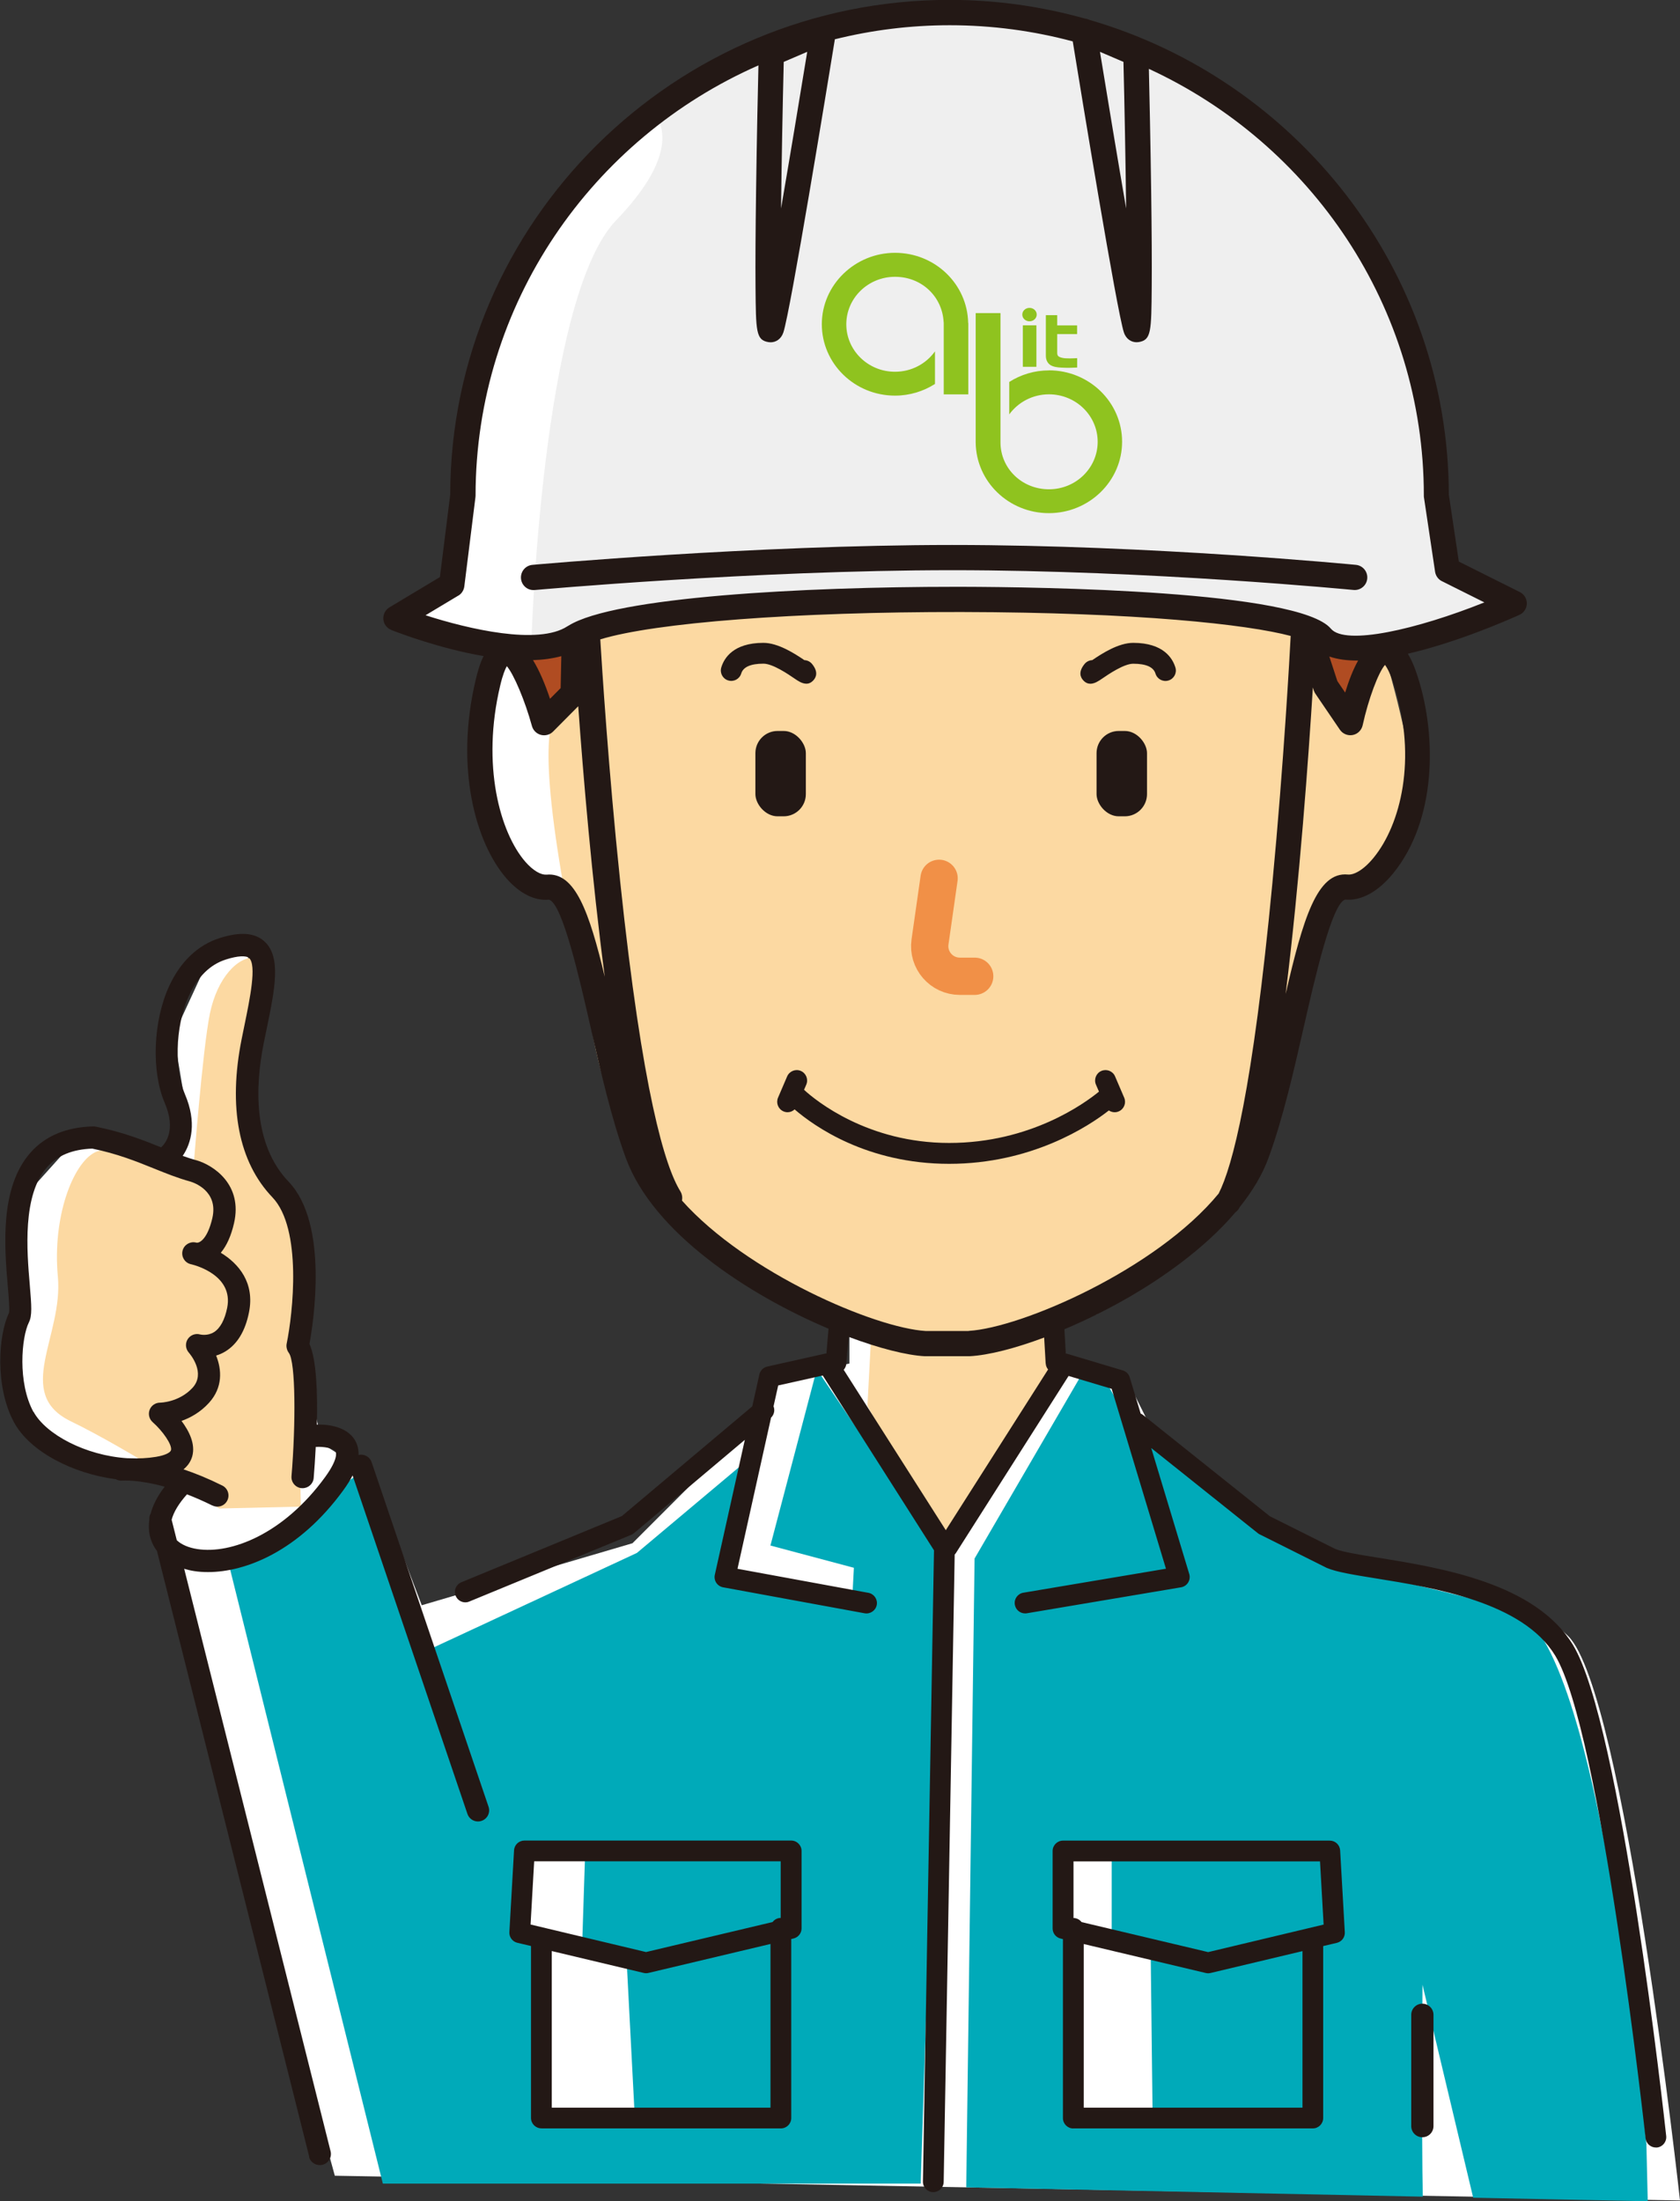
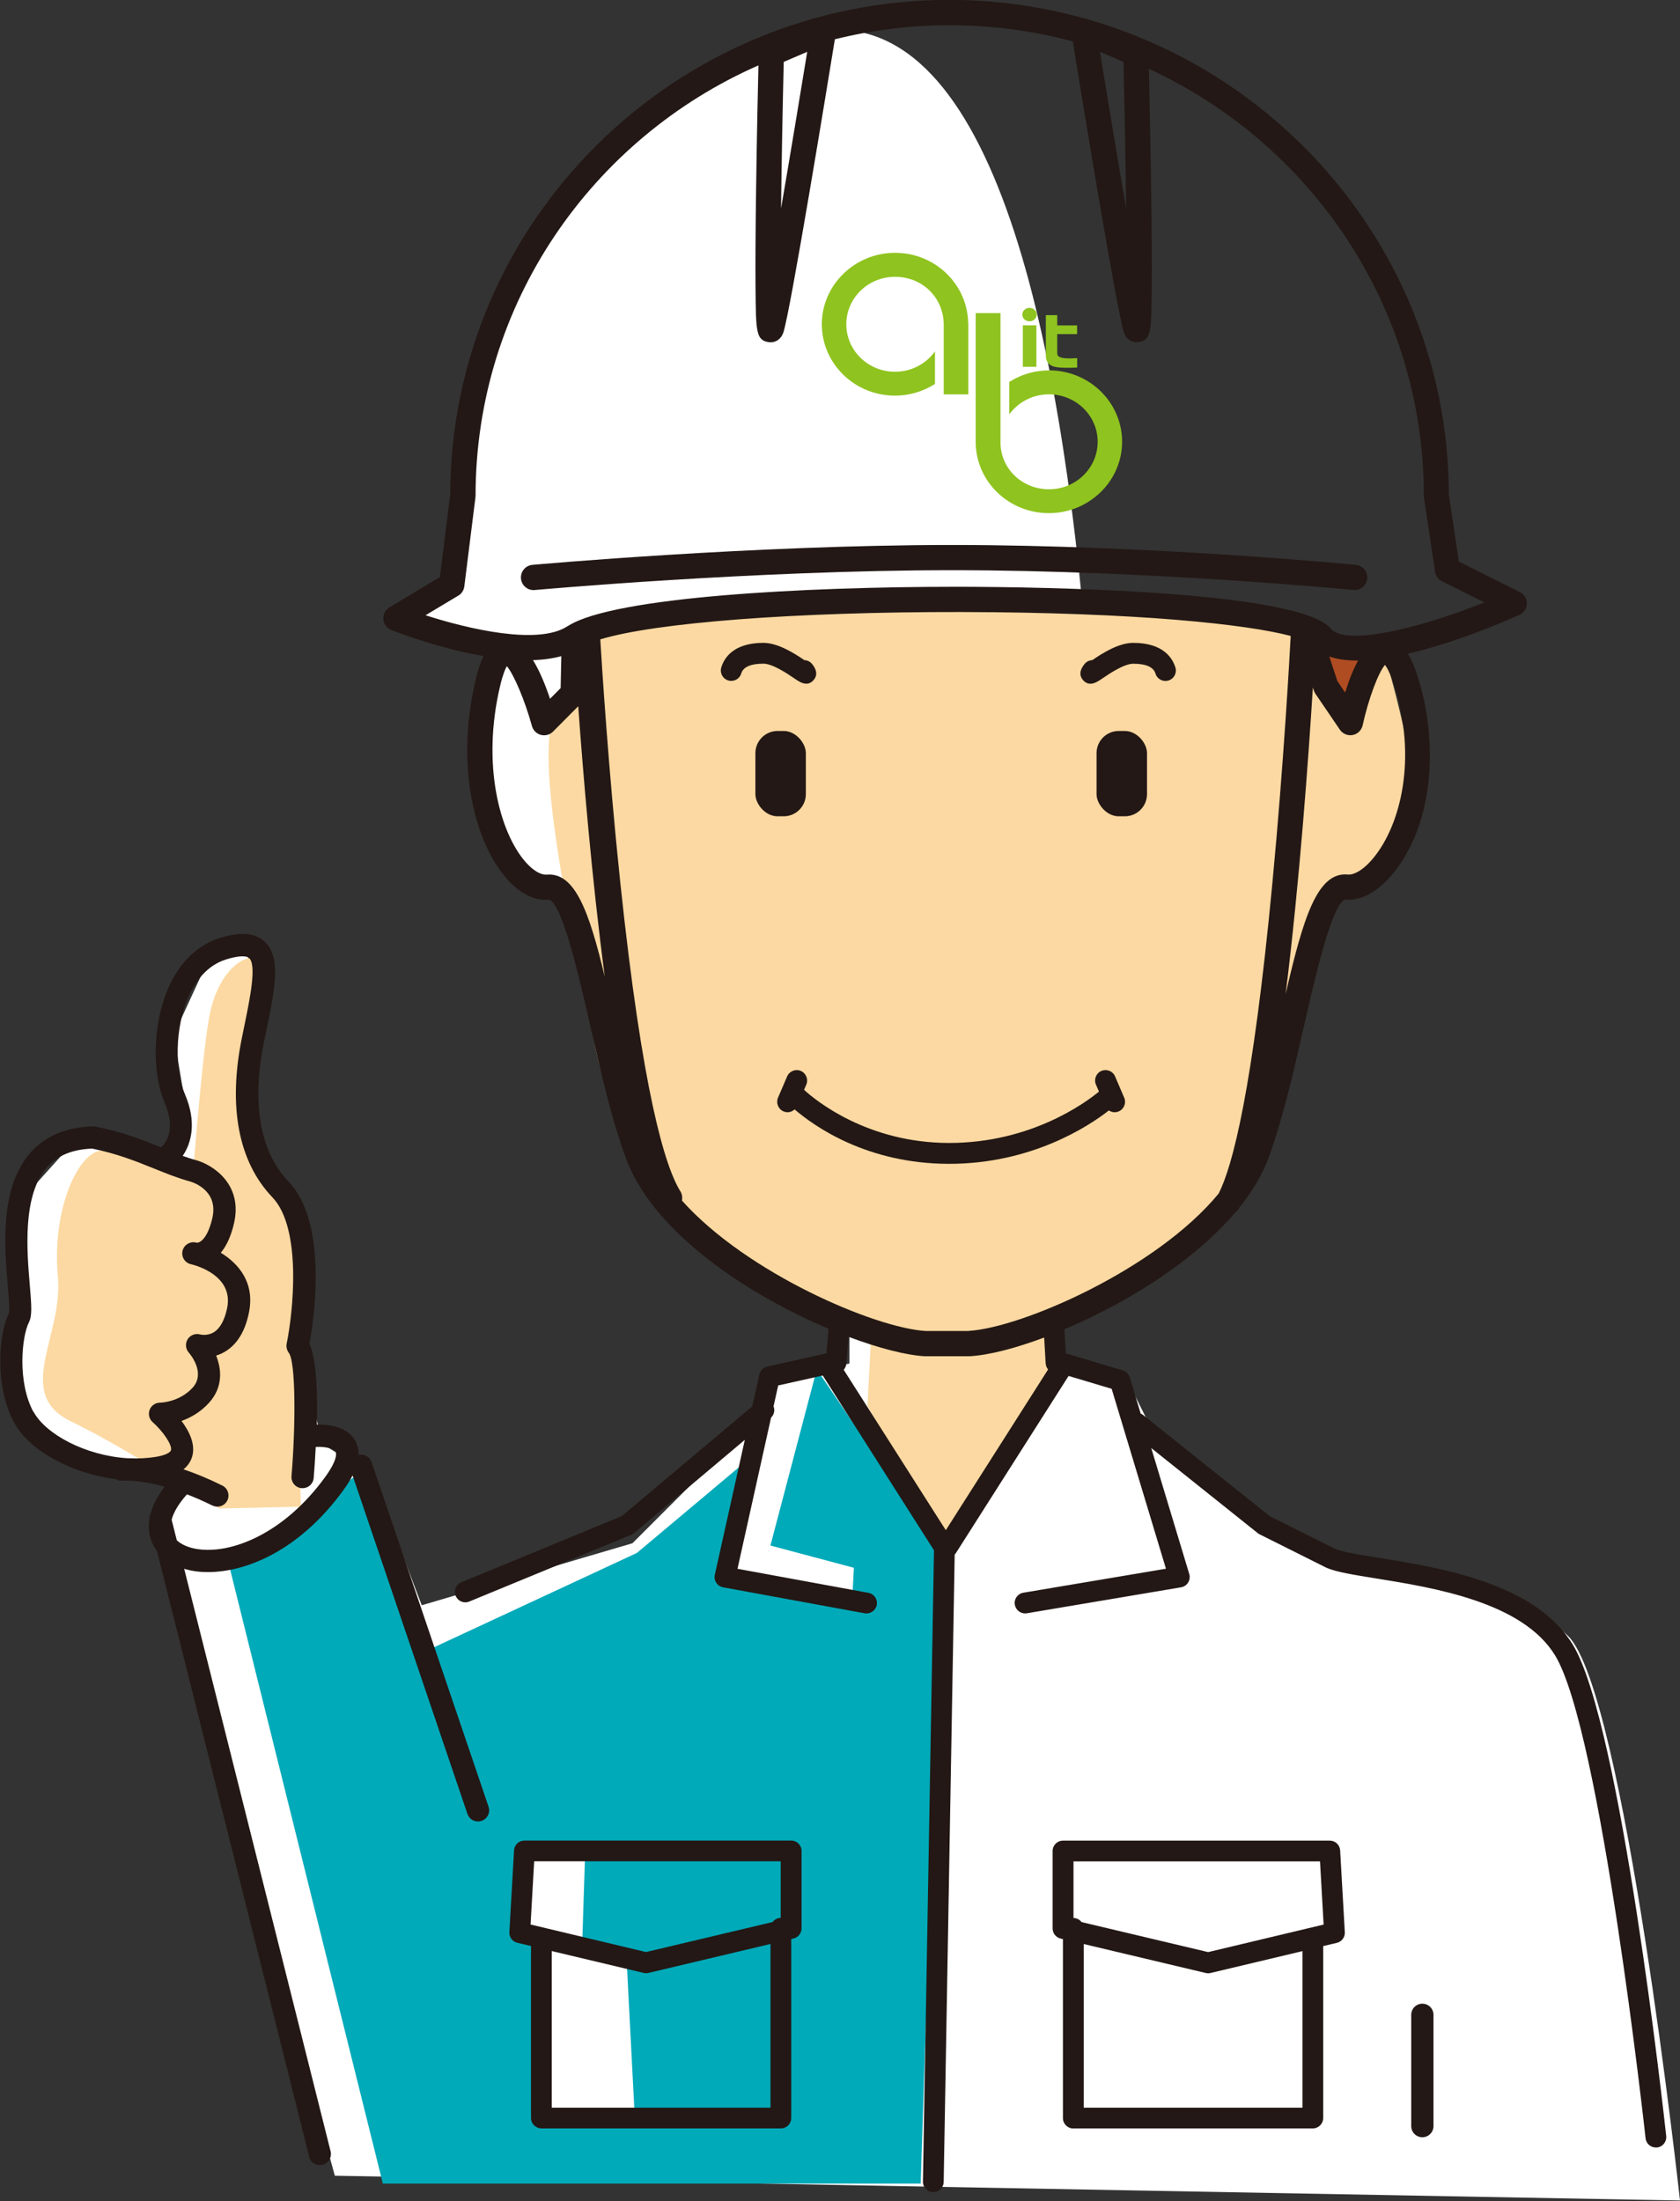
<svg xmlns="http://www.w3.org/2000/svg" id="_レイヤー_2" viewBox="0 0 270.35 354.2">
  <rect x="0" y="0" width="270.35" height="354.2" fill="#333333" stroke="none" />
  <defs>
    <style>.cls-1{fill:#fcd9a2;}.cls-2{fill:#efefef;}.cls-3{fill:#231815;}.cls-4{fill:#fff;}.cls-5{fill:#8fc31f;}.cls-6{fill:#b04c22;}.cls-7{fill:none;stroke:#f19047;stroke-linecap:round;stroke-linejoin:round;stroke-width:6px;}.cls-8{fill:#00aab9;}</style>
  </defs>
  <g id="_レイヤー_1-2">
    <path class="cls-4" d="M53.88,350.09l-28.93-105.75,4.99-6.98-12.96-2-10.97-4.99-3.99-12.97,1-6.98,1-17.96,8.98-9.98,13.97,3.99,2.99-7.98-2-11.97,5.99-12.97,5.99-1v29.93l11.97,49.88,7.98,4.99,7.98,20.95,33.91-9.98,18.95-18.95,2.99-6.98,12.97-2.99v-6.98l-28.93-15.96-14.96-52.87s-9.98-1-11.97-6.98c-2-5.99-8.98-29.93,2.99-31.92-8.98-2.99-17.96-3.99-17.96-3.99l6.98-5.99S67.84,24.86,127.69,5.91c59.86-18.95,48.88,205.51,48.88,205.51l-13.97,2.99,18.95,7.98,4.99,9.98,26.94,17.96s29.93,3.99,38.91,12.97c8.98,8.98,17.96,90.78,17.96,90.78l-216.47-3.99Z" />
    <path class="cls-1" d="M140.19,214.86l-.6,11.34,12.52,23.46,16.43-27.94.9-8.36s-11.94,2.98-17.31,2.39-11.94-.9-11.94-.9Z" />
    <path class="cls-8" d="M131.44,220.34l-7.46,28.35,13.43,3.58-.3,5.67-21.49-3.88,3.58-18.21-16.71,14.03-34.02,15.82-11.04-28.35-20.5,14.77,24.68,99.24h86.55l3.28-101.48-20-29.55ZM85.85,341.22c0-1.12.22-29.1.22-29.1l-3.58-2.01,1.12-11.64,10.52.67-.45,13.88,7.16,2.46,1.34,25.74s-16.34,1.12-16.34,0Z" />
-     <path class="cls-8" d="M228.89,319.28l8.18,34.35,28.09.57-.22-9.18s-7.39-81.93-21.49-85.96c-14.1-4.03-28.2-6.72-28.2-6.72l-33.35-23.06-4.03-7.16-3.58-1.34-17.46,30-1.34,101.18,73.47,1.5c-.21-9.08-.05-34.18-.05-34.18ZM172.03,340.32c0-.9-.6-29.25-.6-29.25l-1.19-13.13,8.66.3v13.43l6.27,2.39.3,25.67s-13.43,1.49-13.43.6Z" />
    <path class="cls-1" d="M48.41,242.43l-.52-25.88s.52-20.98-2.76-25.16c-3.28-4.18-5.67-12.83-5.37-20.3.3-7.46,4.48-16.71,1.49-17.01-2.98-.3-6.27,3.28-7.46,8.95-1.19,5.67-2.69,25.37-2.69,25.37,0,0-12.24-4.78-15.82-2.98s-6.86,10.45-5.97,20c.9,9.55-7.16,18.8,2.09,23.28s23.88,14.03,23.88,14.03l13.13-.3Z" />
-     <polygon class="cls-6" points="91.99 103.49 90.64 112 86.61 115.58 84.82 105.06 91.99 103.49" />
    <polygon class="cls-6" points="209.28 102.15 214.06 110.8 217.49 114.98 221.15 104.83 209.28 102.15" />
    <path class="cls-1" d="M222.94,105.73s5.07,17.01,4.18,22.38-5.37,13.43-8.66,14.03l-3.28.6s-16.42,48.65-19.4,53.13c-2.98,4.48-29.86,20.08-44.33,19.89s-51.18-12.13-56.55-52.42c-7.16-31.94-7.76-45.66-5.37-48.65,2.39-2.98,5.07-11.34,5.07-11.34,0,0,18.21-8.06,58.2-6.57s58.2,5.07,58.2,5.07l1.49,8.95,4.48,5.37s2.98-14.03,5.97-10.45Z" />
    <rect class="cls-3" x="176.46" y="117.62" width="8.12" height="13.73" rx="3.57" ry="3.57" />
    <rect class="cls-3" x="121.56" y="117.62" width="8.12" height="13.73" rx="3.57" ry="3.57" />
-     <path class="cls-2" d="M233.01,91.85s-.45-45.66-22.83-64.47C187.79,8.58,165.86-.82,144.37,3.66c-21.49,4.48-39.4,14.33-39.4,14.33,0,0,6.27,4.92-5.82,17.46s-13.65,68.27-13.65,68.27c0,0,40.29-8.73,69.84-8.73s59.99,8.06,59.99,8.06l17.01-1.79,9.63-4.92-8.95-4.48Z" />
    <path class="cls-3" d="M179.44,173.2c-.36-.85-1.34-1.24-2.2-.88-.85.36-1.24,1.35-.88,2.2l.49,1.13c-2.32,1.9-11.05,8.26-24.11,8.26s-21.42-6.77-23.35-8.55l.36-.84c.36-.85-.03-1.83-.88-2.2-.85-.36-1.83.03-2.2.88l-1.47,3.43c-.36.85.03,1.83.88,2.2.21.09.44.14.66.14.42,0,.82-.17,1.13-.46,3.15,2.71,11.65,8.76,24.87,8.76s22.43-6.02,25.7-8.59c.27.18.6.29.93.29.22,0,.44-.04.66-.14.85-.36,1.24-1.35.88-2.2l-1.47-3.43Z" />
-     <path class="cls-3" d="M129.74,110.02c.39,0,.78-.15,1.16-.56.46-.51.8-1.37-.22-2.62-.32-.39-.77-.6-1.24-.62-1.58-1.07-4.23-2.78-6.59-2.78-4.86,0-6.34,2.48-6.78,3.96-.27.89.23,1.82,1.12,2.09.89.27,1.82-.23,2.09-1.12.32-1.05,1.52-1.58,3.58-1.58,1.49,0,3.96,1.68,5.01,2.4.54.37,1.2.82,1.88.82Z" />
+     <path class="cls-3" d="M129.74,110.02c.39,0,.78-.15,1.16-.56.46-.51.8-1.37-.22-2.62-.32-.39-.77-.6-1.24-.62-1.58-1.07-4.23-2.78-6.59-2.78-4.86,0-6.34,2.48-6.78,3.96-.27.89.23,1.82,1.12,2.09.89.27,1.82-.23,2.09-1.12.32-1.05,1.52-1.58,3.58-1.58,1.49,0,3.96,1.68,5.01,2.4.54.37,1.2.82,1.88.82" />
    <path class="cls-3" d="M182.36,103.44c-2.36,0-5.01,1.7-6.59,2.78-.46.02-.92.23-1.24.62-1.02,1.25-.68,2.12-.22,2.62.37.41.77.56,1.16.56.67,0,1.34-.45,1.88-.82,1.05-.72,3.52-2.4,5.01-2.4,2.06,0,3.26.53,3.58,1.58.27.89,1.21,1.39,2.09,1.12.89-.27,1.39-1.2,1.12-2.09-.45-1.48-1.92-3.97-6.79-3.97Z" />
    <path class="cls-3" d="M62.99,101.38c1.23.48,7.77,2.98,14.83,4.19-.57,1.14-.96,2.49-1.26,3.77-3.41,14.28.02,26.36,4.94,32,2.12,2.43,4.55,3.65,6.84,3.42,2.16.57,4.95,12.85,6.62,20.18,1.68,7.39,3.42,15.02,5.74,21.37,4.41,12.08,19.77,22.06,32.63,27.49l-.34,3.99c-.06,0-.11,0-.17.01l-9.35,2.09c-.63.14-1.13.64-1.27,1.27l-1.14,5.13-20.99,17.66-25.83,10.65c-.86.35-1.26,1.33-.91,2.19.27.65.89,1.04,1.55,1.04.21,0,.43-.04.64-.13l26.07-10.74c.16-.07.31-.16.44-.27l17.83-15.01-4.83,21.72c-.1.44-.01.91.24,1.29.25.38.65.64,1.09.72l22.78,4.18c.9.16,1.78-.44,1.95-1.34.17-.91-.43-1.78-1.34-1.95l-21.07-3.87,5.4-24.32c.5-.48.65-1.2.4-1.82l.75-3.36,7.17-1.6,17.9,28.13-1.78,101.57c-.02.92.72,1.69,1.64,1.7h.03c.91,0,1.66-.73,1.67-1.65l1.77-100.94c.08-.08.15-.17.21-.26l18.12-28.48,6.93,2.07,8.74,28.95-22.95,3.86c-.91.15-1.53,1.02-1.37,1.93.14.82.85,1.4,1.65,1.4.09,0,.19,0,.28-.02l24.82-4.18c.47-.08.89-.36,1.14-.77.25-.41.32-.91.18-1.37l-6.12-20.27,17.15,13.7c.09.07.19.14.3.19l10.74,5.37s.06.03.09.04c1.56.66,4.3,1.1,7.77,1.66,9.45,1.52,23.73,3.82,28.96,12.44,7.33,12.08,14.47,77,14.54,77.66.09.86.82,1.49,1.66,1.49.06,0,.12,0,.18,0,.92-.1,1.58-.93,1.48-1.85-.29-2.7-7.29-66.33-15.01-79.03-6.04-9.94-21.24-12.39-31.29-14.01-3.08-.5-5.74-.92-6.95-1.42l-10.54-5.27-20.41-16.3c-.12-.09-.24-.16-.37-.22l-1.76-5.82c-.16-.54-.58-.96-1.12-1.12l-9-2.69c-.06-.02-.11-.01-.17-.02l-.22-3.91c3.53-1.49,7.17-3.3,10.6-5.29,4.64-2.7,11.74-7.43,16.92-13.53.22-.17.42-.36.57-.62.04-.07.08-.15.12-.22,1.96-2.45,3.61-5.1,4.64-7.93,2.32-6.34,4.06-13.98,5.74-21.37,1.67-7.34,4.46-19.62,6.6-20.18,2.56.24,5.31-1.26,7.73-4.24,6.91-8.51,7-21.86,4.03-31.32-.29-.91-.81-2.58-1.69-4,7.63-1.76,15.49-5.14,17.95-6.25.72-.32,1.18-1.03,1.2-1.81.02-.78-.42-1.51-1.12-1.86l-9.82-4.91-1.61-10.77c-.07-36.15-24.5-66.71-57.82-76.39l-.14-.06c-.19-.08-.39-.13-.59-.15-6.94-1.94-14.24-3.01-21.8-3.01-44.26,0-80.28,35.71-80.35,79.63l-1.66,13.25-8.12,4.87c-.66.4-1.04,1.14-.98,1.91.06.77.56,1.44,1.28,1.72ZM87.96,140.73c-.94.09-2.21-.68-3.41-2.05-4.09-4.7-7.11-15.59-4.05-28.39.41-1.74.8-2.64,1.06-3.1,1.12,1.31,2.91,5.51,4.04,9.63.19.7.74,1.24,1.44,1.43.7.18,1.45-.02,1.96-.53l4.05-4.08c.78,10.86,2.19,27.78,4.27,43.52-2.5-10.41-4.77-16.85-9.36-16.42ZM85.78,106.22c1.61-.05,3.15-.26,4.55-.64l-.11,5.14-1.71,1.72c-.76-2.27-1.67-4.48-2.74-6.22ZM168.28,219.4c.02.37.17.7.38.96l-16.46,25.86-16.43-25.81c.23-.26.39-.59.42-.96l.37-4.34c4.97,1.87,9.35,2.96,12.25,3.12.04,0,.07,0,.11,0h7s.07,0,.11,0c3.09-.17,7.35-1.27,12-3.01l.24,4.18ZM155.88,214.17h-6.88c-8.21-.48-28.84-9.32-39.25-20.98.09-.5.02-1.04-.27-1.51-2.44-3.94-6.1-15.78-9.68-49.85-1.9-18.07-2.96-34.98-3.2-38.95,8.82-2.69,31.3-4.44,58.15-4.4,28.33.06,45.93,1.98,52.95,3.85-.13,2.5-1.11,20.49-2.95,39.82-3.16,33.25-6.41,45.53-8.64,49.9-10.04,12.21-31.75,21.61-40.22,22.1ZM221.09,137.96c-1.76,2.17-3.32,2.85-4.19,2.76-4.97-.49-7.22,7.18-10.01,19.21,2.25-18.06,3.69-38.22,4.38-49.31l.16.5c.06.18.14.35.25.51l3.94,5.79c.46.67,1.27,1,2.06.85.8-.15,1.42-.77,1.6-1.56.92-4.22,2.54-8.54,3.6-9.72.3.4.85,1.33,1.51,3.43,3.67,11.69.99,22.26-3.31,27.55ZM216.46,111.43l-1.25-1.84-1.29-3.95c1.29.45,2.81.65,4.49.65.04,0,.09,0,.14,0-.82,1.47-1.51,3.26-2.08,5.14ZM181.22,33.54c-1.37-7.97-2.91-17.24-4.21-25.2l3.78,1.62c.17,7.04.34,15.83.43,23.59ZM125.69,33.54c.09-7.76.26-16.54.43-23.58l3.78-1.62c-1.3,7.96-2.84,17.23-4.21,25.2ZM73.75,95.85c.54-.32.89-.87.97-1.49l1.79-14.35c.01-.08.02-.17.02-.25,0-30.88,18.74-57.48,45.52-69.24-.09,3.68-.27,11.98-.38,20.22-.09,6.45-.12,11.6-.09,15.31.06,7.33.07,8.65,2.07,9,.12.02.24.03.36.03.8,0,1.67-.46,2.05-1.58,1.15-3.45,7.06-39.63,8.29-47.18,5.92-1.47,12.11-2.26,18.48-2.26,6.85,0,13.48.91,19.8,2.6,1.34,8.26,7.1,43.43,8.23,46.83.37,1.12,1.24,1.58,2.05,1.58.12,0,.24-.01.36-.03,2-.35,2.01-1.67,2.07-9,.03-3.71,0-8.86-.09-15.31-.11-7.84-.28-15.73-.37-19.65,26.1,12.04,44.25,38.28,44.25,68.67,0,.1,0,.2.02.3l1.79,11.96c.1.65.51,1.22,1.1,1.51l6.83,3.41c-10.81,4.33-22.37,7-24.7,4.23-5.16-6.15-46.78-6.71-59.41-6.74-.36,0-.72,0-1.08,0-24.38,0-54.73,1.63-62.17,6.24-.07.04-.15.08-.21.12-4.69,3.06-15.85.46-22.82-1.78l5.27-3.16Z" />
    <path class="cls-3" d="M153.22,91.75c31.81,0,64.25,3.15,64.58,3.18.07,0,.13.01.2.01,1.03,0,1.92-.78,2.02-1.83.11-1.12-.71-2.11-1.82-2.22-.33-.03-32.96-3.2-64.98-3.2s-67.19,3.17-67.54,3.2c-1.12.1-1.94,1.09-1.84,2.21.1,1.12,1.09,1.95,2.21,1.84.35-.03,35.36-3.19,67.18-3.19Z" />
    <path class="cls-3" d="M49.72,347.03c.2.81.93,1.35,1.74,1.35.14,0,.29-.02.44-.05.96-.24,1.54-1.21,1.3-2.17l-23.56-93.73c.52.15,1.05.29,1.62.37.69.11,1.43.16,2.22.16,6.05,0,14.63-3.36,21.77-13.17.61-.84,1.11-1.63,1.49-2.38l18.48,54.46c.25.75.95,1.22,1.7,1.22.19,0,.38-.03.58-.1.94-.32,1.44-1.33,1.12-2.27l-18.82-55.45c-.3-.88-1.21-1.36-2.1-1.16.02-.82-.14-1.58-.52-2.27-1.44-2.57-5.07-2.65-6.19-2.61.13-5.05-.05-10.45-1.19-12.98.64-3.5,3.12-19.34-3.35-26.1-5.79-6.05-5.38-15.46-4.01-22.29.15-.74.3-1.47.45-2.19,1.35-6.54,2.41-11.7-.35-14.2-1.55-1.4-3.9-1.57-7.18-.53-3.51,1.11-6.33,3.79-8.15,7.76-2.58,5.62-2.88,13.68-.7,18.77,1.86,4.35.14,6.49-.58,7.15-2.88-1.16-6.15-2.46-10.55-3.34-.13-.03-.26-.04-.4-.03-4.28.11-7.65,1.51-10.02,4.16-5.05,5.65-4.24,15.26-3.7,21.63.14,1.63.31,3.65.19,4.22-1.75,3.59-2.27,11.97.83,17.65,2.53,4.63,9.37,8.2,16.36,9.11.31.17.67.26,1.04.22.04,0,2.54-.2,6.82.98-1.23,1.6-1.91,3.05-2.25,4.31-.18.31-.25.68-.22,1.05-.18,1.34,0,2.41.26,3.15.22.66.55,1.28.97,1.83l24.5,97.46ZM5.38,227.19c-2.57-4.71-1.93-12-.73-14.41.54-1.07.43-2.63.14-6.05-.46-5.4-1.22-14.44,2.8-18.94,1.68-1.87,4.05-2.85,7.25-2.97,4.07.83,7.05,2.04,9.93,3.2,1.96.79,3.81,1.54,5.85,2.1.5.15,4.57,1.47,3.55,5.89-.76,3.27-1.99,4.01-2.53,3.95-.04-.01-.08-.02-.13-.03-.94-.21-1.89.37-2.13,1.31-.24.94.31,1.9,1.25,2.16.04.01.09.03.17.04.73.18,6.79,1.8,5.76,6.99-.39,1.94-1.12,3.29-2.12,3.92-1.07.67-2.2.38-2.22.38-.76-.22-1.58.08-2.01.75-.43.67-.36,1.55.16,2.15.29.33,2.76,3.32.62,5.67-2.16,2.36-5.2,2.4-5.22,2.4,0,0-.01,0-.02,0-.74,0-1.41.46-1.67,1.15-.27.7-.07,1.49.49,1.99,1.56,1.37,3.19,3.64,2.94,4.52-.09.32-.78.79-2.41,1.06-1.39.23-2.8.29-4.2.23-.16,0-.31-.01-.44-.01-6.68-.43-13.07-3.83-15.05-7.45ZM34.18,242.24c.26.13.53.19.8.19.66,0,1.29-.36,1.6-.99.44-.89.08-1.96-.8-2.4-2.29-1.14-4.37-1.98-6.25-2.61.69-.56,1.16-1.25,1.4-2.07.57-2.01-.52-4.12-1.72-5.72,1.4-.5,3.02-1.37,4.41-2.9,2.28-2.5,2.06-5.38,1.16-7.62.48-.14.97-.35,1.47-.65,1.93-1.17,3.22-3.29,3.82-6.31.95-4.75-1.65-7.83-4.54-9.58.95-1.13,1.66-2.72,2.13-4.75,1.44-6.24-3.34-9.36-6.07-10.14,0,0-.01,0-.02,0-.73-.2-1.45-.44-2.17-.7,1.39-2.03,2.3-5.4.36-9.92-1.57-3.66-1.75-10.6.66-15.86,1.41-3.06,3.41-5.03,5.97-5.83,1.83-.58,3.22-.66,3.7-.22,1.24,1.12.14,6.49-.75,10.81-.15.72-.3,1.46-.45,2.21-2.2,10.99-.49,19.79,4.94,25.47,4.84,5.06,3.3,18.72,2.3,23.56-.1.5.04,1.07.35,1.48,1.11,1.49,1.12,11.46.43,19.84-.08.99.65,1.85,1.64,1.93.05,0,.1,0,.15,0,.92,0,1.71-.71,1.78-1.65.11-1.32.23-3.05.33-4.99.04,0,.07,0,.11,0,1.07-.07,2.77.18,3.09.77.06.1.49,1.09-1.7,4.1-6.66,9.15-15.12,12.4-20.54,11.57-1.43-.22-2.57-.72-3.32-1.42l-.83-3.3c.32-1.24,1.17-2.64,2.47-4.09,1.26.49,2.61,1.07,4.06,1.79Z" />
    <path class="cls-3" d="M87.12,342.48h38.54c.92,0,1.67-.75,1.67-1.67v-28.8l.37-.09c.75-.18,1.29-.85,1.29-1.63v-12.46c0-.92-.75-1.67-1.67-1.67h-42.93c-.89,0-1.62.69-1.67,1.58l-.75,13.15c-.05.81.5,1.54,1.28,1.72l2.2.52v27.67c0,.92.75,1.67,1.67,1.67ZM123.98,339.14h-35.19v-25.2l14.79,3.52c.13.03.26.05.39.05s.26-.02.39-.05l19.63-4.66v26.33ZM85.96,299.5h39.67v9.11c-.53,0-1,.26-1.3.66l-20.37,4.83-18.58-4.43.58-10.18Z" />
    <path class="cls-3" d="M172.72,342.48h38.54c.92,0,1.67-.75,1.67-1.67v-27.67l2.2-.52c.79-.19,1.33-.91,1.28-1.72l-.75-13.15c-.05-.89-.78-1.58-1.67-1.58h-42.93c-.92,0-1.67.75-1.67,1.67v12.46c0,.78.53,1.45,1.29,1.63l.37.09v28.8c0,.92.75,1.67,1.67,1.67ZM209.59,339.14h-35.19v-26.33l19.63,4.66c.13.03.26.05.39.05s.26-.02.39-.05l14.79-3.52v25.2ZM212.42,299.5l.58,10.18-18.58,4.43-20.37-4.83c-.3-.39-.77-.65-1.3-.66v-9.11h39.67Z" />
    <path class="cls-3" d="M227.1,324.2v17.91c0,.99.8,1.79,1.79,1.79s1.79-.8,1.79-1.79v-17.91c0-.99-.8-1.79-1.79-1.79s-1.79.8-1.79,1.79Z" />
-     <path class="cls-7" d="M151.12,141.33l-1.46,10.23c-.42,2.92,1.85,5.53,4.8,5.53h2.39" />
    <rect class="cls-5" x="164.6" y="52.35" width="2.18" height="6.67" />
    <path class="cls-5" d="M169.35,58.9c.57.22,1.26.25,1.87.27.7.03,1.41,0,2.12-.03v-1.51c-.64.02-.82.04-1.18.04-.61,0-.94-.02-1.3-.11-.81-.21-.73-.47-.73-1.23,0-.86,0-1.71,0-2.57h3.2v-1.4h-3.2c0-.55,0-1.1,0-1.65h-1.83c0,2.18,0,4.36,0,6.53,0,.75.33,1.38,1.05,1.66Z" />
    <path class="cls-5" d="M165.67,51.7c.64,0,1.16-.48,1.16-1.08s-.52-1.08-1.16-1.08-1.16.48-1.16,1.08.52,1.08,1.16,1.08Z" />
    <path class="cls-5" d="M155.81,51.98h-.01c-.11-6.26-5.33-11.3-11.77-11.3s-11.78,5.15-11.78,11.49,5.27,11.49,11.78,11.49c2.38,0,4.58-.7,6.43-1.88v-5.24c-1.42,1.98-3.76,3.28-6.43,3.28-4.33,0-7.84-3.42-7.84-7.64s3.51-7.64,7.84-7.64,7.61,3.22,7.82,7.27h.02v11.65h3.95v-11.27s0,0,0,0,0,0,0,0v-.2Z" />
    <path class="cls-5" d="M151.86,51.8h-.02c0,.11.02.22.02.34v-.34Z" />
    <polygon class="cls-5" points="161.01 62.5 161.01 62.49 161.01 60.28 161.01 62.5" />
    <path class="cls-5" d="M168.8,59.6c-2.36,0-4.55.69-6.39,1.86v5.22c1.42-1.95,3.75-3.23,6.39-3.23,4.33,0,7.84,3.42,7.84,7.64s-3.51,7.64-7.84,7.64-7.79-3.33-7.8-7.54v-.1c0-.29,0-.43,0-.71v-7.89s0,0,0,0v-3.32h0v-8.79h-3.99v20.81h0c.06,6.3,5.31,11.38,11.78,11.38s11.78-5.15,11.78-11.49-5.27-11.49-11.78-11.49Z" />
  </g>
</svg>